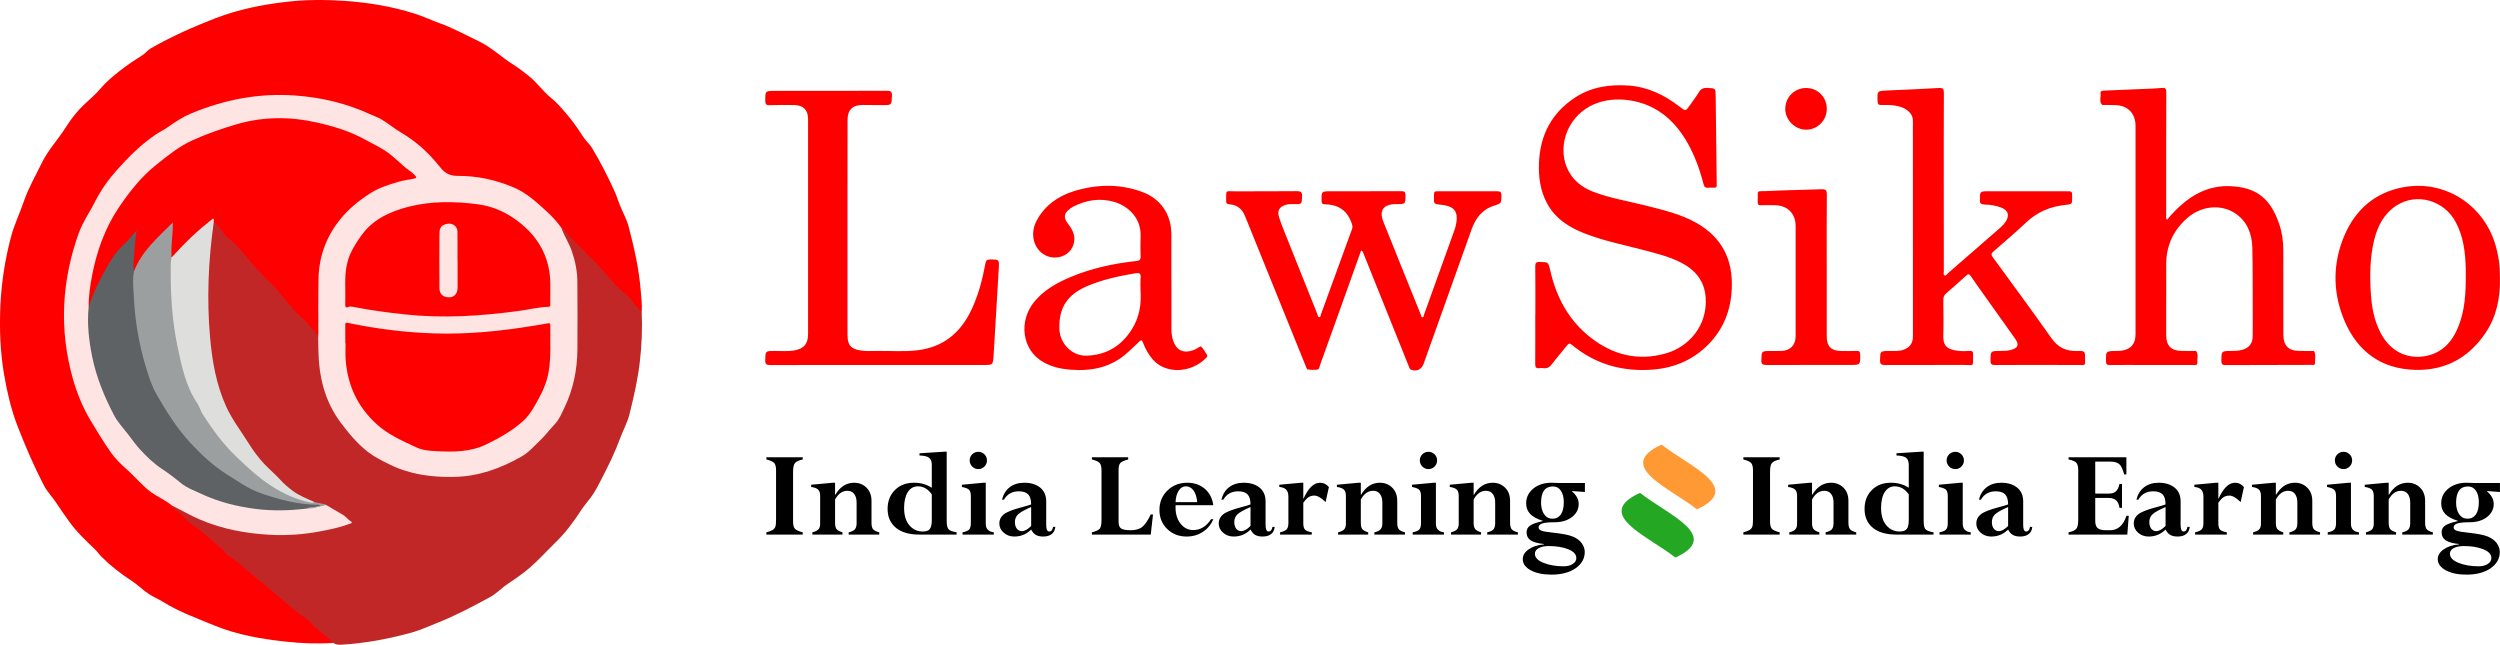
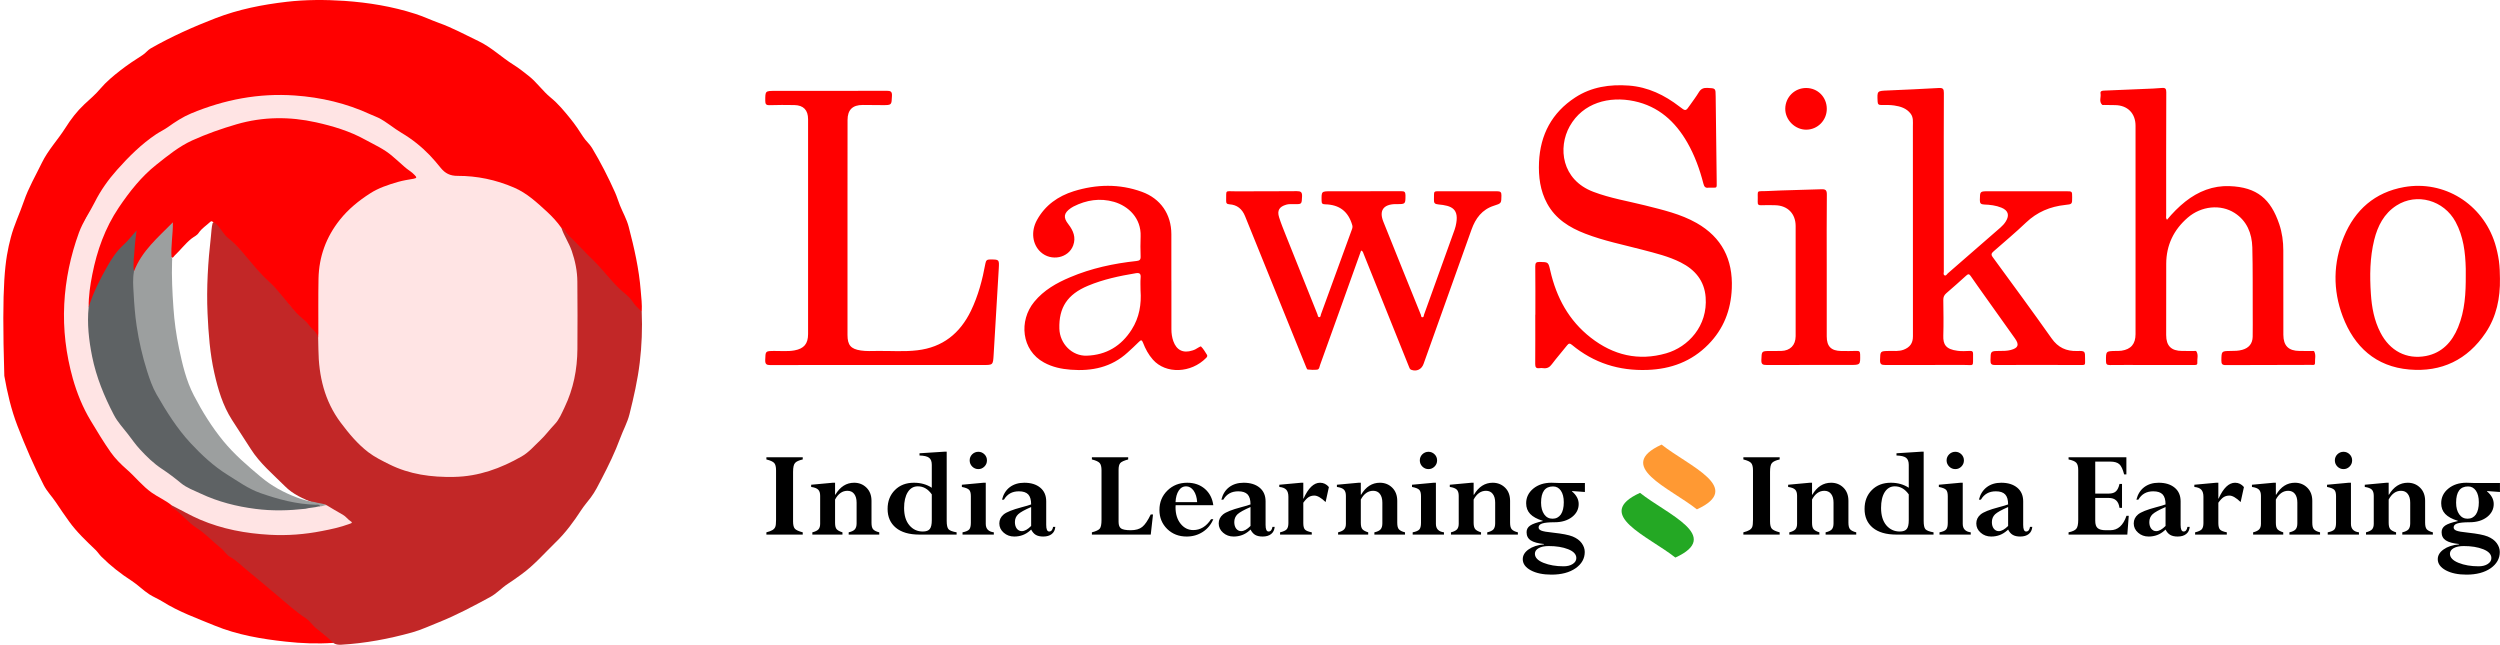
<svg xmlns="http://www.w3.org/2000/svg" width="190" height="49" viewBox="0 0 190 49" fill="none">
-   <path d="M25.324 48.859C24.125 48.941 22.926 48.898 21.734 48.765C19.887 48.566 18.043 48.254 16.32 47.547C14.976 46.992 13.59 46.5 12.344 45.715C12.02 45.515 11.664 45.371 11.34 45.164C10.871 44.859 10.488 44.457 10.02 44.152C9.187 43.617 8.41 43.008 7.707 42.308C7.547 42.148 7.422 41.949 7.262 41.793C6.547 41.109 5.828 40.433 5.25 39.629C4.902 39.148 4.57 38.66 4.242 38.168C3.953 37.734 3.582 37.363 3.336 36.894C2.574 35.422 1.922 33.906 1.324 32.359C0.848 31.121 0.555 29.851 0.328 28.566C0.016 26.793 -0.051 24.996 0.031 23.199C0.113 21.457 0.379 19.746 0.82 18.055C1.066 17.101 1.5 16.223 1.816 15.293C2.164 14.273 2.711 13.344 3.18 12.375C3.656 11.398 4.398 10.625 4.969 9.722C5.379 9.07 5.848 8.457 6.406 7.933C6.824 7.547 7.262 7.176 7.625 6.742C8.078 6.211 8.605 5.773 9.148 5.351C9.691 4.929 10.266 4.547 10.848 4.176C11.074 4.035 11.219 3.812 11.445 3.683C13.027 2.777 14.68 2.043 16.383 1.383C18.137 0.707 19.945 0.351 21.789 0.137C23.242 -0.031 24.707 -0.031 26.172 0.066C28.008 0.195 29.816 0.488 31.566 1.054C32.16 1.242 32.734 1.515 33.324 1.73C34.383 2.105 35.359 2.644 36.367 3.125C37.348 3.594 38.113 4.351 39.02 4.918C39.43 5.172 39.801 5.472 40.18 5.769C40.797 6.254 41.238 6.914 41.84 7.406C42.426 7.883 42.895 8.457 43.363 9.035C43.711 9.469 44.027 9.93 44.324 10.402C44.52 10.707 44.805 10.933 44.992 11.242C45.648 12.336 46.227 13.469 46.746 14.629C46.891 14.949 46.984 15.289 47.117 15.613C47.336 16.156 47.633 16.664 47.781 17.238C48.199 18.836 48.566 20.441 48.695 22.09C48.738 22.617 48.805 23.14 48.773 23.672C48.418 23.617 48.254 23.324 48.082 23.078C47.875 22.785 47.629 22.543 47.367 22.308C46.664 21.695 46.039 21.008 45.461 20.273C45.25 20.004 45 19.769 44.742 19.547C44.047 18.957 43.457 18.265 42.871 17.566C42.797 17.48 42.699 17.433 42.613 17.367C42.18 16.801 41.656 16.312 41.148 15.808C39.809 14.469 38.145 13.828 36.301 13.574C35.668 13.488 35.035 13.43 34.398 13.441C33.949 13.449 33.699 13.105 33.434 12.82C33.137 12.496 32.852 12.16 32.555 11.832C31.727 10.91 30.641 10.332 29.645 9.633C28.145 8.578 26.441 8.051 24.691 7.652C23.977 7.492 23.25 7.347 22.508 7.359C22.211 7.363 21.918 7.297 21.621 7.297C19.34 7.277 17.141 7.676 15.016 8.527C14.234 8.84 13.527 9.258 12.82 9.715C11.844 10.348 10.859 10.976 10.047 11.828C9.34 12.562 8.629 13.297 8.039 14.136C7.769 14.515 7.543 14.918 7.332 15.328C7.043 15.886 6.621 16.367 6.391 16.949C5.91 18.156 5.477 19.379 5.25 20.668C5.07 21.711 4.953 22.762 4.949 23.816C4.937 26.258 5.387 28.609 6.394 30.844C6.793 31.726 7.316 32.539 7.844 33.351C8.234 33.949 8.629 34.543 9.109 35.078C9.293 35.289 9.523 35.437 9.723 35.621C10.449 36.285 11.051 37.097 11.93 37.594C12.32 37.816 12.719 38.027 13.051 38.336C13.09 38.414 13.129 38.496 13.203 38.547C13.848 38.988 14.328 39.613 14.984 40.054C15.621 40.48 16.191 41.011 16.762 41.527C17.859 42.523 19.035 43.422 20.164 44.379C20.953 45.047 21.73 45.726 22.527 46.383C22.758 46.57 23.039 46.683 23.254 46.89C23.879 47.496 24.52 48.082 25.199 48.617C25.273 48.676 25.367 48.738 25.324 48.859Z" fill="#FF0000" />
+   <path d="M25.324 48.859C24.125 48.941 22.926 48.898 21.734 48.765C19.887 48.566 18.043 48.254 16.32 47.547C14.976 46.992 13.59 46.5 12.344 45.715C12.02 45.515 11.664 45.371 11.34 45.164C10.871 44.859 10.488 44.457 10.02 44.152C9.187 43.617 8.41 43.008 7.707 42.308C7.547 42.148 7.422 41.949 7.262 41.793C6.547 41.109 5.828 40.433 5.25 39.629C4.902 39.148 4.57 38.66 4.242 38.168C3.953 37.734 3.582 37.363 3.336 36.894C2.574 35.422 1.922 33.906 1.324 32.359C0.848 31.121 0.555 29.851 0.328 28.566C0.113 21.457 0.379 19.746 0.82 18.055C1.066 17.101 1.5 16.223 1.816 15.293C2.164 14.273 2.711 13.344 3.18 12.375C3.656 11.398 4.398 10.625 4.969 9.722C5.379 9.07 5.848 8.457 6.406 7.933C6.824 7.547 7.262 7.176 7.625 6.742C8.078 6.211 8.605 5.773 9.148 5.351C9.691 4.929 10.266 4.547 10.848 4.176C11.074 4.035 11.219 3.812 11.445 3.683C13.027 2.777 14.68 2.043 16.383 1.383C18.137 0.707 19.945 0.351 21.789 0.137C23.242 -0.031 24.707 -0.031 26.172 0.066C28.008 0.195 29.816 0.488 31.566 1.054C32.16 1.242 32.734 1.515 33.324 1.73C34.383 2.105 35.359 2.644 36.367 3.125C37.348 3.594 38.113 4.351 39.02 4.918C39.43 5.172 39.801 5.472 40.18 5.769C40.797 6.254 41.238 6.914 41.84 7.406C42.426 7.883 42.895 8.457 43.363 9.035C43.711 9.469 44.027 9.93 44.324 10.402C44.52 10.707 44.805 10.933 44.992 11.242C45.648 12.336 46.227 13.469 46.746 14.629C46.891 14.949 46.984 15.289 47.117 15.613C47.336 16.156 47.633 16.664 47.781 17.238C48.199 18.836 48.566 20.441 48.695 22.09C48.738 22.617 48.805 23.14 48.773 23.672C48.418 23.617 48.254 23.324 48.082 23.078C47.875 22.785 47.629 22.543 47.367 22.308C46.664 21.695 46.039 21.008 45.461 20.273C45.25 20.004 45 19.769 44.742 19.547C44.047 18.957 43.457 18.265 42.871 17.566C42.797 17.48 42.699 17.433 42.613 17.367C42.18 16.801 41.656 16.312 41.148 15.808C39.809 14.469 38.145 13.828 36.301 13.574C35.668 13.488 35.035 13.43 34.398 13.441C33.949 13.449 33.699 13.105 33.434 12.82C33.137 12.496 32.852 12.16 32.555 11.832C31.727 10.91 30.641 10.332 29.645 9.633C28.145 8.578 26.441 8.051 24.691 7.652C23.977 7.492 23.25 7.347 22.508 7.359C22.211 7.363 21.918 7.297 21.621 7.297C19.34 7.277 17.141 7.676 15.016 8.527C14.234 8.84 13.527 9.258 12.82 9.715C11.844 10.348 10.859 10.976 10.047 11.828C9.34 12.562 8.629 13.297 8.039 14.136C7.769 14.515 7.543 14.918 7.332 15.328C7.043 15.886 6.621 16.367 6.391 16.949C5.91 18.156 5.477 19.379 5.25 20.668C5.07 21.711 4.953 22.762 4.949 23.816C4.937 26.258 5.387 28.609 6.394 30.844C6.793 31.726 7.316 32.539 7.844 33.351C8.234 33.949 8.629 34.543 9.109 35.078C9.293 35.289 9.523 35.437 9.723 35.621C10.449 36.285 11.051 37.097 11.93 37.594C12.32 37.816 12.719 38.027 13.051 38.336C13.09 38.414 13.129 38.496 13.203 38.547C13.848 38.988 14.328 39.613 14.984 40.054C15.621 40.48 16.191 41.011 16.762 41.527C17.859 42.523 19.035 43.422 20.164 44.379C20.953 45.047 21.73 45.726 22.527 46.383C22.758 46.57 23.039 46.683 23.254 46.89C23.879 47.496 24.52 48.082 25.199 48.617C25.273 48.676 25.367 48.738 25.324 48.859Z" fill="#FF0000" />
  <path d="M42.668 17.324C42.965 17.359 42.977 17.664 43.148 17.824C43.816 18.456 44.426 19.144 45.09 19.781C45.82 20.484 46.41 21.324 47.156 22.015C47.461 22.3 47.824 22.535 48.047 22.882C48.25 23.195 48.496 23.437 48.77 23.671C48.824 24.968 48.777 26.261 48.621 27.554C48.461 28.886 48.164 30.187 47.84 31.484C47.68 32.121 47.359 32.687 47.137 33.296C46.742 34.367 46.246 35.386 45.719 36.398C45.469 36.886 45.223 37.378 44.898 37.812C44.656 38.132 44.391 38.433 44.172 38.769C43.602 39.644 42.988 40.484 42.234 41.21C41.383 42.039 40.602 42.945 39.633 43.648C39.289 43.902 38.941 44.144 38.586 44.378C38.121 44.683 37.746 45.109 37.254 45.374C35.98 46.062 34.711 46.746 33.363 47.285C32.688 47.55 32.027 47.867 31.328 48.062C29.559 48.554 27.758 48.894 25.918 48.999C25.703 49.007 25.504 48.988 25.324 48.859C24.938 48.456 24.488 48.121 24.055 47.773C23.75 47.535 23.563 47.199 23.23 46.98C22.48 46.492 21.817 45.882 21.133 45.308C20.355 44.656 19.586 43.992 18.797 43.355C18.355 42.999 17.973 42.581 17.457 42.308C17.211 42.175 17.067 41.882 16.832 41.695C16.188 41.183 15.625 40.558 14.938 40.121C14.277 39.695 13.816 39.054 13.172 38.624C13.109 38.581 12.973 38.539 13.043 38.402C13.211 38.359 13.34 38.46 13.473 38.527C14.156 38.863 14.82 39.23 15.524 39.515C16.918 40.085 18.387 40.351 19.879 40.507C20.922 40.617 21.965 40.578 23.004 40.488C23.715 40.429 24.418 40.281 25.113 40.121C25.523 40.031 25.926 39.925 26.324 39.808C26.516 39.753 26.563 39.683 26.387 39.527C26.121 39.292 25.852 39.07 25.523 38.933C25.266 38.828 25.051 38.652 24.828 38.492C24.527 38.296 24.156 38.355 23.836 38.222C23.043 37.91 22.258 37.562 21.656 36.953C20.75 36.046 19.75 35.214 19.055 34.117C18.582 33.378 18.098 32.644 17.625 31.902C16.926 30.804 16.57 29.593 16.289 28.347C15.953 26.859 15.844 25.351 15.774 23.831C15.684 21.863 15.809 19.902 16.031 17.949C16.067 17.621 16.074 17.289 16.156 16.968C16.266 16.816 16.383 16.871 16.492 16.964C16.567 17.027 16.629 17.109 16.688 17.187C17.449 18.156 18.387 18.96 19.192 19.886C19.363 20.089 19.492 20.316 19.664 20.523C19.867 20.769 20.109 20.976 20.332 21.199C20.879 21.742 21.426 22.277 21.867 22.914C22.148 23.32 22.504 23.675 22.867 24C23.305 24.394 23.684 24.831 24.082 25.257C24.199 25.382 24.227 25.55 24.273 25.706C24.313 25.937 24.301 26.171 24.293 26.402C24.254 28.007 24.582 29.527 25.285 30.972C25.695 31.824 26.301 32.531 26.922 33.23C28.508 35.003 30.567 35.871 32.871 36.105C35.004 36.32 37.082 36.035 38.996 34.925C39.434 34.671 39.875 34.429 40.266 34.109C40.566 33.867 40.805 33.562 41.082 33.296C42.156 32.261 42.914 31.031 43.348 29.597C43.645 28.617 43.773 27.617 43.781 26.601C43.793 25.07 43.758 23.535 43.793 22.007C43.828 20.523 43.504 19.144 42.797 17.847C42.707 17.687 42.59 17.527 42.668 17.324Z" fill="#C22727" />
  <path d="M42.668 17.323C42.871 17.929 43.238 18.456 43.449 19.058C43.715 19.827 43.875 20.608 43.879 21.417C43.895 23.124 43.895 24.831 43.883 26.538C43.871 28.077 43.582 29.55 42.91 30.952C42.691 31.409 42.5 31.89 42.152 32.249C41.773 32.643 41.453 33.089 41.055 33.464C40.602 33.886 40.203 34.37 39.652 34.686C38.059 35.597 36.383 36.21 34.512 36.245C32.789 36.28 31.133 36.061 29.578 35.284C29.031 35.011 28.473 34.737 27.988 34.366C27.172 33.741 26.512 32.944 25.891 32.116C24.656 30.464 24.223 28.577 24.199 26.561C24.195 26.257 24.188 25.948 24.18 25.64C24.027 24.026 24.094 22.405 24.129 20.792C24.156 19.479 24.621 18.249 25.344 17.167C25.926 16.3 26.707 15.597 27.57 14.979C28.66 14.198 29.883 13.784 31.176 13.53C31.266 13.511 31.395 13.538 31.426 13.417C31.445 13.319 31.348 13.257 31.281 13.21C30.484 12.675 29.879 11.905 29.043 11.425C27.852 10.737 26.637 10.097 25.285 9.765C24.859 9.659 24.449 9.499 24.027 9.374C23.516 9.225 22.969 9.21 22.434 9.147C21.598 9.054 20.762 9.057 19.934 9.159C19.324 9.229 18.711 9.268 18.133 9.515C17.668 9.71 17.152 9.753 16.672 9.921C15.387 10.366 14.148 10.917 13.047 11.714C11.902 12.546 10.812 13.464 9.977 14.628C9.379 15.464 8.727 16.268 8.301 17.226C7.613 18.765 7.102 20.347 6.926 22.026C6.879 22.464 6.836 22.901 6.797 23.339C6.723 25.015 6.934 26.651 7.402 28.265C7.625 29.03 7.91 29.761 8.246 30.479C8.523 31.069 8.762 31.679 9.18 32.182C9.516 32.589 9.879 32.975 10.176 33.413C10.598 34.038 11.113 34.573 11.691 35.05C12.18 35.448 12.699 35.796 13.211 36.155C13.5 36.358 13.734 36.632 14.047 36.8C15.281 37.468 16.559 38.007 17.934 38.319C19.035 38.573 20.148 38.663 21.27 38.69C21.914 38.702 22.562 38.624 23.207 38.581C23.535 38.565 23.859 38.53 24.172 38.425C24.223 38.409 24.273 38.397 24.324 38.389C24.492 38.378 24.664 38.315 24.832 38.401C25.234 38.639 25.633 38.889 26.043 39.112C26.289 39.245 26.434 39.483 26.668 39.628C26.844 39.737 26.652 39.784 26.562 39.815C25.883 40.069 25.176 40.222 24.465 40.358C23.156 40.616 21.832 40.718 20.496 40.643C18.676 40.542 16.898 40.214 15.215 39.495C14.473 39.179 13.766 38.768 13.043 38.401C12.574 38.018 12.016 37.784 11.523 37.436C10.812 36.932 10.281 36.237 9.629 35.671C9.184 35.28 8.766 34.866 8.422 34.382C7.875 33.604 7.383 32.784 6.891 31.968C6.285 30.96 5.848 29.882 5.531 28.761C5.016 26.917 4.785 25.034 4.883 23.112C4.98 21.245 5.359 19.444 6 17.679C6.309 16.843 6.812 16.143 7.199 15.37C7.648 14.472 8.227 13.659 8.895 12.909C9.789 11.905 10.742 10.956 11.867 10.202C12.156 10.011 12.476 9.862 12.762 9.659C13.32 9.261 13.891 8.886 14.527 8.62C17.051 7.569 19.66 7.065 22.402 7.257C24.406 7.397 26.324 7.847 28.148 8.69C28.348 8.784 28.555 8.85 28.75 8.948C29.387 9.265 29.914 9.745 30.527 10.104C31.312 10.569 32.023 11.136 32.66 11.796C32.953 12.101 33.227 12.429 33.496 12.761C33.828 13.171 34.207 13.37 34.777 13.366C36.262 13.362 37.691 13.663 39.07 14.257C40.055 14.682 40.801 15.386 41.566 16.085C41.973 16.46 42.348 16.866 42.668 17.323Z" fill="#FFE4E4" />
  <path d="M6.738 23.348C6.73 22.508 6.851 21.684 7.015 20.86C7.371 19.043 7.988 17.321 9.023 15.781C9.836 14.575 10.738 13.426 11.89 12.512C12.75 11.828 13.605 11.129 14.617 10.668C15.707 10.176 16.824 9.782 17.976 9.446C19.992 8.86 22.019 8.852 24.019 9.297C25.297 9.582 26.574 9.961 27.75 10.614C28.461 11.004 29.211 11.332 29.824 11.871C30.125 12.137 30.437 12.395 30.73 12.668C30.976 12.899 31.285 13.051 31.515 13.305C31.66 13.461 31.711 13.531 31.445 13.582C31.047 13.653 30.644 13.711 30.25 13.825C29.508 14.039 28.758 14.289 28.125 14.7C27.273 15.246 26.476 15.891 25.832 16.7C24.781 18.02 24.242 19.508 24.207 21.18C24.18 22.559 24.199 23.938 24.195 25.313C24.195 25.422 24.187 25.532 24.18 25.641C24.074 25.235 23.711 25.024 23.484 24.711C23.219 24.348 22.828 24.106 22.523 23.774C21.805 22.996 21.211 22.098 20.426 21.387C19.453 20.512 18.73 19.414 17.805 18.5C17.66 18.356 17.5 18.219 17.336 18.09C16.992 17.813 16.808 17.399 16.5 17.09C16.422 17.012 16.367 16.918 16.242 16.922C16.156 16.86 16.105 16.746 15.965 16.875C15.676 17.145 15.332 17.356 15.105 17.692C14.969 17.903 14.73 17.989 14.543 18.141C14.07 18.524 13.707 19.012 13.269 19.426C13.199 19.492 13.156 19.641 13.012 19.555C12.937 19.434 12.957 19.297 12.953 19.168C12.941 18.489 13.031 17.813 13.07 17.133C13.059 17.114 13.039 17.102 13.019 17.121C12.144 17.996 11.242 18.848 10.598 19.926C10.457 20.16 10.422 20.453 10.207 20.641C9.949 20.535 10.039 20.301 10.059 20.133C10.144 19.356 10.105 18.575 10.281 17.754C9.629 18.504 8.922 19.133 8.441 19.953C7.859 20.942 7.297 21.934 6.957 23.039C6.922 23.164 6.879 23.297 6.738 23.348Z" fill="#FF0000" />
  <path d="M10.184 20.621C10.773 19.07 12.015 18.039 13.14 16.895C13.152 17.797 12.973 18.68 13.039 19.57C13.121 19.656 13.078 19.758 13.078 19.855C13.039 21.031 13.098 22.207 13.18 23.383C13.25 24.418 13.39 25.441 13.601 26.453C13.863 27.691 14.148 28.934 14.738 30.062C15.375 31.285 16.094 32.445 16.973 33.52C17.816 34.547 18.812 35.398 19.824 36.246C20.633 36.926 21.547 37.426 22.531 37.797C22.965 37.961 23.418 38.102 23.887 38.152C24.199 38.254 24.539 38.238 24.832 38.402C24.656 38.363 24.508 38.504 24.332 38.48C23.914 38.383 23.484 38.434 23.062 38.383C21.582 38.199 20.16 37.82 18.844 37.133C17.453 36.402 16.172 35.5 15.043 34.379C14.027 33.375 13.207 32.234 12.43 31.047C11.117 29.039 10.586 26.785 10.25 24.461C10.086 23.316 10.035 22.16 10.047 21.004C10.047 20.863 10.043 20.715 10.184 20.621Z" fill="#9C9F9F" />
-   <path d="M23.887 38.152C23.793 38.234 23.683 38.215 23.574 38.191C22.512 37.965 21.543 37.527 20.633 36.938C19.637 36.293 18.773 35.492 17.918 34.668C16.933 33.723 16.14 32.629 15.406 31.484C15.238 31.219 15.16 30.891 14.984 30.633C14.105 29.336 13.812 27.84 13.496 26.355C13.059 24.293 12.953 22.195 12.976 20.094C12.98 19.914 12.996 19.742 13.039 19.57C14.004 18.492 15.043 17.488 16.191 16.609C16.336 16.711 16.199 16.828 16.242 16.922C15.832 19.816 15.707 22.727 15.965 25.641C16.125 27.449 16.433 29.234 17.195 30.906C17.64 31.891 18.305 32.746 18.875 33.66C19.23 34.227 19.621 34.766 20.074 35.25C20.453 35.656 20.89 36.012 21.262 36.422C21.558 36.75 21.879 37.031 22.23 37.293C22.738 37.672 23.324 37.895 23.887 38.152Z" fill="#DEDEDD" />
-   <path d="M26.242 26.081C26.242 25.632 26.242 25.179 26.242 24.726C26.238 24.578 26.23 24.496 26.449 24.543C28.613 24.992 30.801 25.269 33.016 25.339C35.566 25.421 38.086 25.164 40.594 24.75C40.93 24.695 41.266 24.648 41.602 24.578C41.785 24.539 41.828 24.589 41.824 24.769C41.805 25.933 41.895 27.105 41.695 28.265C41.547 29.168 41.137 29.968 40.688 30.753C40.426 31.21 40.141 31.656 39.746 32.007C38.922 32.742 37.977 33.277 36.984 33.761C35.77 34.355 34.496 34.355 33.207 34.292C32.68 34.265 32.141 34.23 31.66 34.007C30.578 33.503 29.48 33.035 28.578 32.195C27.133 30.855 26.395 29.214 26.266 27.273C26.242 26.878 26.262 26.48 26.262 26.081H26.242Z" fill="#FF0000" />
-   <path d="M26.242 21.96C26.219 20.953 26.254 19.956 26.75 19.035C26.984 18.597 27.242 18.187 27.543 17.788C28.422 16.624 29.683 16.074 31 15.726C32.734 15.273 34.523 15.292 36.305 15.523C37.305 15.656 38.223 16.023 39.043 16.585C40.797 17.792 41.82 19.429 41.824 21.613C41.824 22.109 41.824 22.605 41.82 23.101C41.82 23.191 41.859 23.308 41.695 23.316C40.934 23.339 40.199 23.527 39.449 23.628C36.574 24.019 33.699 24.206 30.805 23.898C29.469 23.757 28.145 23.578 26.828 23.32C26.723 23.3 26.594 23.277 26.504 23.32C26.262 23.429 26.234 23.328 26.238 23.116C26.25 22.734 26.242 22.347 26.242 21.96Z" fill="#FF0000" />
  <path d="M10.184 20.621C10.078 21.176 10.121 21.742 10.156 22.297C10.199 23.121 10.262 23.941 10.383 24.758C10.559 25.934 10.824 27.086 11.184 28.219C11.379 28.828 11.586 29.43 11.902 29.98C12.652 31.285 13.453 32.562 14.484 33.676C15.328 34.582 16.23 35.422 17.281 36.078C18.094 36.582 18.871 37.148 19.789 37.473C21.152 37.949 22.535 38.324 23.988 38.359C24.113 38.359 24.262 38.312 24.332 38.48C24.293 38.484 24.25 38.488 24.211 38.492C23.883 38.582 23.535 38.582 23.207 38.668C21.945 38.809 20.684 38.84 19.422 38.676C17.98 38.492 16.582 38.137 15.258 37.516C14.738 37.273 14.191 37.078 13.75 36.715C13.289 36.332 12.812 35.969 12.312 35.641C11.672 35.219 11.137 34.695 10.625 34.137C10.301 33.785 10.027 33.391 9.734 33.008C9.363 32.523 8.941 32.086 8.656 31.535C7.918 30.121 7.316 28.656 7 27.086C6.754 25.852 6.609 24.609 6.738 23.348C7.078 22.242 7.602 21.219 8.168 20.223C8.504 19.625 8.891 19.055 9.414 18.582C9.75 18.277 10.027 17.906 10.379 17.512C10.324 17.996 10.258 18.422 10.234 18.852C10.203 19.441 10.09 20.027 10.184 20.621Z" fill="#5E6264" />
-   <path d="M23.207 38.668C23.523 38.516 23.871 38.527 24.211 38.492C23.895 38.648 23.547 38.637 23.207 38.668Z" fill="#9C9F9F" />
-   <path d="M34.777 19.8C34.777 20.492 34.781 21.187 34.777 21.879C34.773 22.316 34.52 22.597 34.141 22.597C33.68 22.601 33.402 22.359 33.398 21.906C33.391 20.519 33.387 19.136 33.398 17.75C33.406 17.258 33.57 17.086 34.016 17.008C34.402 16.937 34.758 17.199 34.766 17.59C34.777 18.328 34.77 19.062 34.77 19.8C34.77 19.8 34.773 19.8 34.777 19.8Z" fill="#FFE4E4" />
  <path d="M61.008 34.75V34.918C60.719 34.984 60.523 35.07 60.426 35.184C60.324 35.293 60.273 35.52 60.273 35.863V39.633C60.273 39.898 60.32 40.082 60.414 40.188C60.508 40.289 60.707 40.379 61.008 40.457V40.629H58.246V40.457C58.453 40.402 58.605 40.348 58.707 40.285C58.809 40.223 58.879 40.145 58.918 40.051C58.961 39.953 58.98 39.773 58.98 39.504V35.742C58.98 35.48 58.934 35.293 58.84 35.188C58.742 35.082 58.547 34.992 58.246 34.918V34.75H61.008ZM85.742 34.75V34.918C85.434 35 85.234 35.09 85.144 35.188C85.055 35.293 85.012 35.461 85.012 35.699V39.664C85.012 39.906 85.074 40.074 85.203 40.164C85.332 40.25 85.578 40.297 85.934 40.297C86.309 40.297 86.602 40.215 86.809 40.047C87.016 39.883 87.231 39.566 87.457 39.098H87.629L87.457 40.629H82.984V40.457C83.293 40.379 83.492 40.285 83.582 40.176C83.672 40.066 83.715 39.844 83.715 39.504V35.742C83.715 35.48 83.668 35.293 83.574 35.188C83.477 35.082 83.281 34.992 82.984 34.918V34.75H85.742ZM135.254 34.75V34.918C134.965 34.984 134.773 35.07 134.672 35.184C134.57 35.293 134.523 35.52 134.523 35.863V39.633C134.523 39.898 134.57 40.082 134.664 40.188C134.758 40.289 134.953 40.379 135.254 40.457V40.629H132.496V40.457C132.703 40.402 132.855 40.348 132.957 40.285C133.059 40.223 133.129 40.145 133.168 40.051C133.207 39.953 133.227 39.773 133.227 39.504V35.742C133.227 35.48 133.18 35.293 133.086 35.188C132.992 35.082 132.797 34.992 132.496 34.918V34.75H135.254ZM161.082 36.777H161.273V38.598H161.082C161.016 38.094 160.746 37.844 160.27 37.844H159.238V39.574C159.238 39.84 159.297 40.027 159.418 40.133C159.539 40.242 159.746 40.297 160.039 40.297H160.383C160.957 40.297 161.367 39.93 161.613 39.199H161.785L161.676 40.629H157.211V40.457C157.508 40.395 157.703 40.305 157.797 40.188C157.895 40.074 157.945 39.848 157.945 39.512V35.734C157.945 35.457 157.895 35.27 157.793 35.164C157.695 35.059 157.5 34.977 157.211 34.918V34.75H161.605V36.055H161.434C161.336 35.672 161.215 35.41 161.07 35.281C160.926 35.148 160.691 35.082 160.375 35.082H159.238V37.512H160.27C160.504 37.512 160.688 37.457 160.809 37.344C160.934 37.23 161.023 37.043 161.082 36.777ZM63.465 36.688V37.602H63.484C63.848 36.992 64.324 36.688 64.914 36.688C65.285 36.688 65.598 36.812 65.852 37.062C66.106 37.312 66.234 37.648 66.234 38.066V39.723C66.234 39.965 66.273 40.133 66.359 40.227C66.445 40.324 66.598 40.402 66.824 40.457V40.629H64.5V40.457C64.723 40.406 64.879 40.332 64.965 40.234C65.055 40.133 65.102 39.98 65.102 39.773V38.203C65.102 37.918 65.039 37.699 64.918 37.539C64.797 37.379 64.625 37.301 64.402 37.301C64.016 37.301 63.703 37.523 63.465 37.965V39.734C63.465 39.961 63.504 40.121 63.582 40.215C63.664 40.309 63.809 40.391 64.027 40.457V40.629H61.738V40.457C61.961 40.402 62.117 40.324 62.203 40.23C62.289 40.133 62.332 39.992 62.332 39.805V37.684C62.332 37.465 62.281 37.309 62.18 37.211C62.082 37.113 61.906 37.043 61.648 37.008V36.84L63.293 36.688H63.465ZM71.781 34.328H71.949V39.59C71.949 39.906 71.996 40.113 72.086 40.219C72.176 40.32 72.379 40.402 72.703 40.457V40.629H69.871C69.098 40.629 68.5 40.453 68.086 40.109C67.668 39.762 67.457 39.285 67.457 38.68C67.457 38.09 67.644 37.613 68.016 37.242C68.383 36.871 68.867 36.688 69.461 36.688C69.981 36.688 70.434 36.816 70.816 37.07V35.332C70.816 35.074 70.75 34.895 70.609 34.789C70.473 34.684 70.231 34.629 69.883 34.617V34.449L71.781 34.328ZM70.816 39.535V37.574C70.531 37.164 70.176 36.961 69.754 36.961C69.434 36.961 69.18 37.105 68.992 37.402C68.805 37.699 68.711 38.102 68.711 38.605C68.711 39.164 68.844 39.605 69.113 39.922C69.379 40.238 69.719 40.395 70.133 40.395C70.387 40.395 70.566 40.332 70.664 40.203C70.766 40.078 70.816 39.852 70.816 39.535ZM74.746 36.688H74.918V39.812C74.918 40.191 75.121 40.406 75.531 40.457V40.629H73.152V40.457C73.406 40.406 73.574 40.336 73.66 40.238C73.742 40.145 73.785 39.977 73.785 39.734V37.711C73.785 37.48 73.742 37.316 73.652 37.227C73.562 37.133 73.379 37.062 73.102 37.008V36.84L74.746 36.688ZM73.695 34.988C73.695 34.812 73.758 34.656 73.887 34.527C74.016 34.402 74.172 34.336 74.356 34.336C74.535 34.336 74.688 34.402 74.816 34.527C74.945 34.652 75.008 34.809 75.008 34.988C75.008 35.176 74.945 35.328 74.816 35.457C74.688 35.586 74.535 35.652 74.356 35.652C74.172 35.652 74.016 35.586 73.887 35.457C73.758 35.324 73.695 35.172 73.695 34.988ZM77.086 40.777C76.769 40.777 76.504 40.68 76.281 40.484C76.062 40.293 75.949 40.059 75.949 39.781C75.949 39.508 76.059 39.281 76.277 39.098C76.496 38.918 76.953 38.734 77.644 38.551C77.981 38.465 78.223 38.391 78.367 38.336C78.367 37.984 78.293 37.734 78.144 37.574C77.992 37.418 77.758 37.34 77.434 37.34C76.922 37.34 76.547 37.551 76.301 37.973H76.152C76.254 37.566 76.449 37.25 76.746 37.023C77.043 36.801 77.41 36.688 77.848 36.688C78.352 36.688 78.758 36.812 79.059 37.062C79.359 37.309 79.512 37.656 79.512 38.105V39.891C79.512 40.227 79.586 40.395 79.738 40.395C79.894 40.395 79.996 40.277 80.035 40.043H80.203C80.184 40.277 80.094 40.461 79.934 40.586C79.773 40.715 79.559 40.777 79.285 40.777C79.051 40.777 78.863 40.734 78.723 40.652C78.582 40.57 78.465 40.434 78.367 40.246L78.281 40.328C77.941 40.629 77.539 40.777 77.086 40.777ZM78.367 39.973V38.535C77.867 38.75 77.539 38.934 77.379 39.086C77.215 39.242 77.133 39.438 77.133 39.68C77.133 39.887 77.184 40.051 77.277 40.176C77.375 40.301 77.504 40.367 77.656 40.367C77.871 40.367 78.109 40.234 78.367 39.973ZM92.039 39.461H92.211C92.039 39.867 91.773 40.191 91.41 40.426C91.047 40.66 90.641 40.777 90.184 40.777C89.594 40.777 89.102 40.586 88.707 40.203C88.316 39.816 88.117 39.336 88.117 38.758C88.117 38.168 88.32 37.676 88.723 37.281C89.125 36.887 89.629 36.688 90.227 36.688C90.766 36.688 91.211 36.844 91.57 37.152C91.926 37.461 92.141 37.875 92.211 38.395H89.348C89.344 38.449 89.34 38.5 89.34 38.555C89.34 39.066 89.469 39.484 89.727 39.805C89.984 40.125 90.305 40.285 90.684 40.285C91.231 40.285 91.68 40.012 92.039 39.461ZM89.34 38.164H90.984C90.961 37.809 90.875 37.52 90.719 37.293C90.559 37.07 90.367 36.961 90.137 36.961C89.91 36.961 89.723 37.066 89.582 37.289C89.438 37.508 89.359 37.797 89.34 38.164ZM93.758 40.777C93.441 40.777 93.176 40.68 92.953 40.484C92.734 40.293 92.621 40.059 92.621 39.781C92.621 39.508 92.731 39.281 92.949 39.098C93.168 38.918 93.625 38.734 94.316 38.551C94.652 38.465 94.894 38.391 95.039 38.336C95.039 37.984 94.965 37.734 94.816 37.574C94.664 37.418 94.43 37.34 94.106 37.34C93.594 37.34 93.219 37.551 92.973 37.973H92.824C92.926 37.566 93.121 37.25 93.418 37.023C93.715 36.801 94.082 36.688 94.519 36.688C95.023 36.688 95.43 36.812 95.731 37.062C96.031 37.309 96.184 37.656 96.184 38.105V39.891C96.184 40.227 96.258 40.395 96.41 40.395C96.566 40.395 96.668 40.277 96.707 40.043H96.875C96.856 40.277 96.766 40.461 96.606 40.586C96.445 40.715 96.231 40.777 95.957 40.777C95.723 40.777 95.535 40.734 95.394 40.652C95.254 40.57 95.137 40.434 95.039 40.246L94.953 40.328C94.613 40.629 94.211 40.777 93.758 40.777ZM95.039 39.973V38.535C94.539 38.75 94.211 38.934 94.047 39.086C93.887 39.242 93.805 39.438 93.805 39.68C93.805 39.887 93.856 40.051 93.949 40.176C94.047 40.301 94.176 40.367 94.328 40.367C94.543 40.367 94.777 40.234 95.039 39.973ZM99.051 36.688V37.895H99.07C99.43 37.09 99.848 36.688 100.324 36.688C100.59 36.688 100.812 36.797 100.996 37.016L100.746 38.156C100.406 37.828 100.121 37.664 99.894 37.664C99.727 37.664 99.582 37.703 99.457 37.781C99.336 37.859 99.199 38 99.051 38.207V39.754C99.051 39.996 99.094 40.16 99.18 40.25C99.266 40.34 99.438 40.406 99.695 40.457V40.629H97.285V40.457C97.535 40.398 97.703 40.32 97.789 40.227C97.875 40.129 97.918 39.973 97.918 39.754V37.75C97.918 37.512 97.863 37.332 97.754 37.215C97.644 37.098 97.469 37.031 97.227 37.008V36.84L98.883 36.688H99.051ZM103.422 36.688V37.602H103.441C103.805 36.992 104.281 36.688 104.871 36.688C105.242 36.688 105.555 36.812 105.809 37.062C106.062 37.312 106.191 37.648 106.191 38.066V39.723C106.191 39.965 106.23 40.133 106.316 40.227C106.402 40.324 106.555 40.402 106.781 40.457V40.629H104.453V40.457C104.68 40.406 104.836 40.332 104.922 40.234C105.012 40.133 105.059 39.98 105.059 39.773V38.203C105.059 37.918 104.996 37.699 104.875 37.539C104.754 37.379 104.582 37.301 104.359 37.301C103.973 37.301 103.66 37.523 103.422 37.965V39.734C103.422 39.961 103.461 40.121 103.539 40.215C103.617 40.309 103.766 40.391 103.984 40.457V40.629H101.695V40.457C101.918 40.402 102.074 40.324 102.156 40.23C102.246 40.133 102.289 39.992 102.289 39.805V37.684C102.289 37.469 102.238 37.309 102.137 37.211C102.039 37.113 101.863 37.043 101.605 37.008V36.84L103.25 36.688H103.422ZM108.957 36.688H109.129V39.812C109.129 40.191 109.332 40.406 109.742 40.457V40.629H107.363V40.457C107.617 40.406 107.785 40.336 107.871 40.238C107.953 40.145 107.996 39.977 107.996 39.734V37.711C107.996 37.48 107.953 37.316 107.863 37.227C107.773 37.133 107.59 37.062 107.312 37.008V36.84L108.957 36.688ZM107.906 34.988C107.906 34.812 107.969 34.656 108.098 34.527C108.227 34.402 108.383 34.336 108.566 34.336C108.746 34.336 108.898 34.402 109.027 34.527C109.156 34.652 109.219 34.809 109.219 34.988C109.219 35.176 109.156 35.328 109.027 35.457C108.898 35.586 108.746 35.652 108.566 35.652C108.383 35.652 108.227 35.586 108.098 35.457C107.969 35.324 107.906 35.172 107.906 34.988ZM111.996 36.688V37.602H112.02C112.379 36.992 112.855 36.688 113.445 36.688C113.816 36.688 114.129 36.812 114.387 37.062C114.641 37.312 114.766 37.648 114.766 38.066V39.723C114.766 39.965 114.809 40.133 114.895 40.227C114.977 40.324 115.133 40.402 115.359 40.457V40.629H113.031V40.457C113.254 40.406 113.41 40.332 113.5 40.234C113.586 40.133 113.633 39.98 113.633 39.773V38.203C113.633 37.918 113.574 37.699 113.449 37.539C113.328 37.379 113.156 37.301 112.934 37.301C112.547 37.301 112.234 37.523 111.996 37.965V39.734C111.996 39.961 112.039 40.121 112.117 40.215C112.195 40.309 112.344 40.391 112.559 40.457V40.629H110.273V40.457C110.496 40.402 110.648 40.324 110.734 40.23C110.82 40.133 110.863 39.992 110.863 39.805V37.684C110.863 37.469 110.812 37.309 110.715 37.211C110.613 37.113 110.438 37.043 110.184 37.008V36.84L111.828 36.688H111.996ZM115.988 38.246C115.988 37.801 116.172 37.43 116.531 37.133C116.895 36.836 117.355 36.688 117.91 36.688C118.012 36.688 118.156 36.691 118.348 36.703L118.473 36.707H120.453V37.391L119.488 37.32L119.465 37.34C119.809 37.629 119.98 37.949 119.98 38.305C119.98 38.699 119.812 39.031 119.469 39.297C119.125 39.559 118.688 39.691 118.148 39.691C117.703 39.691 117.391 39.723 117.207 39.785C117.023 39.844 116.934 39.945 116.934 40.086C116.934 40.188 117 40.27 117.133 40.324C117.27 40.383 117.57 40.438 118.043 40.484C118.727 40.559 119.219 40.652 119.52 40.773C119.82 40.898 120.051 41.062 120.207 41.277C120.363 41.492 120.441 41.715 120.441 41.949C120.441 42.445 120.211 42.859 119.75 43.184C119.285 43.508 118.676 43.672 117.91 43.672C117.27 43.672 116.746 43.562 116.34 43.344C115.934 43.125 115.73 42.84 115.73 42.496C115.73 42.215 115.875 41.965 116.168 41.758C116.461 41.547 116.855 41.418 117.344 41.371V41.344C116.887 41.301 116.551 41.207 116.34 41.07C116.125 40.93 116.02 40.723 116.02 40.445C116.02 40.234 116.109 40.07 116.289 39.945C116.465 39.82 116.785 39.707 117.254 39.602V39.582C116.816 39.449 116.496 39.273 116.293 39.059C116.09 38.844 115.988 38.574 115.988 38.246ZM117.121 38.203C117.121 38.57 117.203 38.867 117.359 39.09C117.516 39.312 117.727 39.422 117.992 39.422C118.262 39.422 118.473 39.312 118.625 39.098C118.773 38.879 118.848 38.57 118.848 38.172C118.848 37.797 118.773 37.504 118.625 37.289C118.48 37.078 118.281 36.969 118.031 36.969C117.426 36.969 117.121 37.379 117.121 38.203ZM116.652 42.086C116.652 42.371 116.871 42.602 117.309 42.777C117.75 42.953 118.258 43.039 118.832 43.039C119.117 43.039 119.348 42.98 119.527 42.863C119.711 42.742 119.801 42.594 119.801 42.414C119.801 42.129 119.594 41.906 119.184 41.742C118.77 41.578 118.273 41.5 117.699 41.5C117.379 41.5 117.125 41.555 116.938 41.66C116.746 41.766 116.652 41.906 116.652 42.086ZM137.715 36.688V37.602H137.734C138.094 36.992 138.57 36.688 139.164 36.688C139.535 36.688 139.848 36.812 140.102 37.062C140.355 37.312 140.48 37.648 140.48 38.066V39.723C140.48 39.965 140.523 40.133 140.609 40.227C140.695 40.324 140.848 40.402 141.074 40.457V40.629H138.746V40.457C138.969 40.406 139.125 40.332 139.215 40.234C139.305 40.133 139.348 39.98 139.348 39.773V38.203C139.348 37.918 139.289 37.699 139.164 37.539C139.043 37.379 138.871 37.301 138.652 37.301C138.262 37.301 137.949 37.523 137.715 37.965V39.734C137.715 39.961 137.754 40.121 137.832 40.215C137.91 40.309 138.059 40.391 138.273 40.457V40.629H135.988V40.457C136.211 40.402 136.363 40.324 136.449 40.23C136.535 40.133 136.578 39.992 136.578 39.805V37.684C136.578 37.465 136.531 37.309 136.43 37.211C136.332 37.113 136.152 37.043 135.898 37.008V36.84L137.543 36.688H137.715ZM146.027 34.328H146.199V39.59C146.199 39.906 146.242 40.113 146.332 40.219C146.422 40.32 146.629 40.402 146.949 40.457V40.629H144.121C143.348 40.629 142.75 40.453 142.332 40.109C141.914 39.762 141.707 39.285 141.707 38.68C141.707 38.09 141.891 37.613 142.262 37.242C142.633 36.871 143.113 36.688 143.707 36.688C144.227 36.688 144.68 36.816 145.066 37.07V35.332C145.066 35.074 144.996 34.895 144.859 34.789C144.719 34.684 144.477 34.629 144.133 34.617V34.449L146.027 34.328ZM145.066 39.535V37.574C144.777 37.164 144.422 36.961 144.004 36.961C143.684 36.961 143.43 37.105 143.238 37.402C143.051 37.699 142.961 38.102 142.961 38.605C142.961 39.164 143.094 39.605 143.359 39.922C143.629 40.238 143.969 40.395 144.379 40.395C144.633 40.395 144.812 40.332 144.914 40.203C145.016 40.078 145.066 39.852 145.066 39.535ZM148.996 36.688H149.168V39.812C149.168 40.191 149.371 40.406 149.777 40.457V40.629H147.402V40.457C147.656 40.406 147.824 40.336 147.906 40.238C147.992 40.145 148.031 39.977 148.031 39.734V37.711C148.031 37.48 147.988 37.316 147.902 37.227C147.812 37.133 147.629 37.062 147.352 37.008V36.84L148.996 36.688ZM147.941 34.988C147.941 34.812 148.008 34.656 148.137 34.527C148.266 34.402 148.422 34.336 148.605 34.336C148.785 34.336 148.938 34.402 149.066 34.527C149.191 34.652 149.258 34.809 149.258 34.988C149.258 35.176 149.191 35.328 149.066 35.457C148.938 35.586 148.785 35.652 148.605 35.652C148.422 35.652 148.266 35.586 148.137 35.457C148.008 35.324 147.941 35.172 147.941 34.988ZM151.332 40.777C151.02 40.777 150.75 40.68 150.531 40.484C150.309 40.293 150.199 40.059 150.199 39.781C150.199 39.508 150.309 39.281 150.527 39.098C150.742 38.918 151.199 38.734 151.895 38.551C152.23 38.465 152.469 38.391 152.617 38.336C152.617 37.984 152.543 37.734 152.391 37.574C152.242 37.418 152.008 37.34 151.68 37.34C151.172 37.34 150.793 37.551 150.551 37.973H150.398C150.5 37.566 150.699 37.25 150.996 37.023C151.289 36.801 151.656 36.688 152.094 36.688C152.602 36.688 153.004 36.812 153.309 37.062C153.609 37.309 153.762 37.656 153.762 38.105V39.891C153.762 40.227 153.836 40.395 153.988 40.395C154.145 40.395 154.242 40.277 154.281 40.043H154.453C154.434 40.277 154.344 40.461 154.184 40.586C154.023 40.715 153.809 40.777 153.531 40.777C153.301 40.777 153.113 40.734 152.973 40.652C152.828 40.57 152.711 40.434 152.617 40.246L152.527 40.328C152.188 40.629 151.789 40.777 151.332 40.777ZM152.617 39.973V38.535C152.117 38.75 151.789 38.934 151.625 39.086C151.465 39.242 151.383 39.438 151.383 39.68C151.383 39.887 151.43 40.051 151.527 40.176C151.625 40.301 151.75 40.367 151.906 40.367C152.117 40.367 152.355 40.234 152.617 39.973ZM163.297 40.777C162.984 40.777 162.715 40.68 162.496 40.484C162.277 40.293 162.164 40.059 162.164 39.781C162.164 39.508 162.273 39.281 162.492 39.098C162.711 38.918 163.168 38.734 163.859 38.551C164.195 38.465 164.434 38.391 164.582 38.336C164.582 37.984 164.508 37.734 164.359 37.574C164.207 37.418 163.973 37.34 163.645 37.34C163.137 37.34 162.762 37.551 162.516 37.973H162.367C162.469 37.566 162.664 37.25 162.961 37.023C163.258 36.801 163.621 36.688 164.062 36.688C164.566 36.688 164.969 36.812 165.273 37.062C165.574 37.309 165.727 37.656 165.727 38.105V39.891C165.727 40.227 165.801 40.395 165.953 40.395C166.109 40.395 166.207 40.277 166.246 40.043H166.418C166.398 40.277 166.309 40.461 166.148 40.586C165.988 40.715 165.773 40.777 165.5 40.777C165.266 40.777 165.078 40.734 164.938 40.652C164.793 40.57 164.676 40.434 164.582 40.246L164.492 40.328C164.156 40.629 163.754 40.777 163.297 40.777ZM164.582 39.973V38.535C164.082 38.75 163.754 38.934 163.59 39.086C163.43 39.242 163.348 39.438 163.348 39.68C163.348 39.887 163.398 40.051 163.492 40.176C163.59 40.301 163.715 40.367 163.871 40.367C164.086 40.367 164.32 40.234 164.582 39.973ZM168.594 36.688V37.895H168.613C168.973 37.09 169.391 36.688 169.867 36.688C170.129 36.688 170.355 36.797 170.539 37.016L170.289 38.156C169.945 37.828 169.664 37.664 169.438 37.664C169.27 37.664 169.125 37.703 169 37.781C168.875 37.859 168.742 38 168.594 38.207V39.754C168.594 39.996 168.637 40.16 168.723 40.25C168.809 40.34 168.98 40.406 169.238 40.457V40.629H166.828V40.457C167.078 40.398 167.246 40.32 167.332 40.227C167.418 40.129 167.461 39.973 167.461 39.754V37.75C167.461 37.512 167.406 37.332 167.297 37.215C167.188 37.098 167.012 37.031 166.77 37.008V36.84L168.426 36.688H168.594ZM172.965 36.688V37.602H172.984C173.344 36.992 173.82 36.688 174.414 36.688C174.785 36.688 175.098 36.812 175.352 37.062C175.605 37.312 175.734 37.648 175.734 38.066V39.723C175.734 39.965 175.773 40.133 175.859 40.227C175.945 40.324 176.098 40.402 176.324 40.457V40.629H173.996V40.457C174.223 40.406 174.375 40.332 174.465 40.234C174.555 40.133 174.598 39.98 174.598 39.773V38.203C174.598 37.918 174.539 37.699 174.418 37.539C174.293 37.379 174.121 37.301 173.902 37.301C173.516 37.301 173.203 37.523 172.965 37.965V39.734C172.965 39.961 173.004 40.121 173.082 40.215C173.16 40.309 173.309 40.391 173.527 40.457V40.629H171.238V40.457C171.461 40.402 171.613 40.324 171.699 40.23C171.789 40.133 171.832 39.992 171.832 39.805V37.684C171.832 37.469 171.781 37.309 171.68 37.211C171.582 37.113 171.406 37.043 171.148 37.008V36.84L172.793 36.688H172.965ZM178.5 36.688H178.672V39.812C178.672 40.191 178.875 40.406 179.281 40.457V40.629H176.906V40.457C177.16 40.406 177.328 40.336 177.414 40.238C177.496 40.145 177.539 39.977 177.539 39.734V37.711C177.539 37.48 177.496 37.316 177.406 37.227C177.316 37.133 177.133 37.062 176.855 37.008V36.84L178.5 36.688ZM177.449 34.988C177.449 34.812 177.512 34.656 177.641 34.527C177.77 34.402 177.926 34.336 178.109 34.336C178.289 34.336 178.441 34.402 178.57 34.527C178.699 34.652 178.762 34.809 178.762 34.988C178.762 35.176 178.699 35.328 178.57 35.457C178.441 35.586 178.289 35.652 178.109 35.652C177.926 35.652 177.77 35.586 177.641 35.457C177.512 35.324 177.449 35.172 177.449 34.988ZM181.539 36.688V37.602H181.559C181.922 36.992 182.398 36.688 182.988 36.688C183.359 36.688 183.672 36.812 183.926 37.062C184.18 37.312 184.309 37.648 184.309 38.066V39.723C184.309 39.965 184.352 40.133 184.434 40.227C184.52 40.324 184.676 40.402 184.898 40.457V40.629H182.574V40.457C182.797 40.406 182.953 40.332 183.043 40.234C183.129 40.133 183.176 39.98 183.176 39.773V38.203C183.176 37.918 183.113 37.699 182.992 37.539C182.871 37.379 182.699 37.301 182.477 37.301C182.09 37.301 181.777 37.523 181.539 37.965V39.734C181.539 39.961 181.582 40.121 181.66 40.215C181.738 40.309 181.883 40.391 182.102 40.457V40.629H179.816V40.457C180.035 40.402 180.191 40.324 180.277 40.23C180.363 40.133 180.406 39.992 180.406 39.805V37.684C180.406 37.469 180.355 37.309 180.258 37.211C180.156 37.113 179.98 37.043 179.723 37.008V36.84L181.371 36.688H181.539ZM185.531 38.246C185.531 37.801 185.711 37.43 186.074 37.133C186.438 36.836 186.895 36.688 187.449 36.688C187.555 36.688 187.699 36.691 187.891 36.703L188.016 36.707H189.996V37.391L189.027 37.32L189.008 37.34C189.352 37.629 189.523 37.949 189.523 38.305C189.523 38.699 189.352 39.031 189.012 39.297C188.668 39.559 188.227 39.691 187.691 39.691C187.246 39.691 186.934 39.723 186.75 39.785C186.566 39.844 186.477 39.945 186.477 40.086C186.477 40.188 186.543 40.27 186.676 40.324C186.812 40.383 187.113 40.438 187.586 40.484C188.27 40.559 188.762 40.652 189.062 40.773C189.363 40.898 189.594 41.062 189.75 41.277C189.906 41.492 189.984 41.715 189.984 41.949C189.984 42.445 189.754 42.859 189.293 43.184C188.828 43.508 188.215 43.672 187.453 43.672C186.812 43.672 186.289 43.562 185.883 43.344C185.477 43.125 185.27 42.84 185.27 42.496C185.27 42.215 185.418 41.965 185.711 41.758C186.004 41.547 186.395 41.418 186.887 41.371V41.344C186.43 41.301 186.094 41.207 185.883 41.07C185.668 40.93 185.562 40.723 185.562 40.445C185.562 40.234 185.652 40.07 185.828 39.945C186.008 39.82 186.328 39.707 186.797 39.602V39.582C186.359 39.449 186.039 39.273 185.836 39.059C185.633 38.844 185.531 38.574 185.531 38.246ZM186.664 38.203C186.664 38.57 186.742 38.867 186.902 39.09C187.059 39.312 187.27 39.422 187.531 39.422C187.805 39.422 188.016 39.312 188.168 39.098C188.316 38.879 188.391 38.57 188.391 38.172C188.391 37.797 188.316 37.504 188.168 37.289C188.02 37.078 187.82 36.969 187.574 36.969C186.969 36.969 186.664 37.379 186.664 38.203ZM186.195 42.086C186.195 42.371 186.414 42.602 186.852 42.777C187.289 42.953 187.797 43.039 188.375 43.039C188.656 43.039 188.891 42.98 189.07 42.863C189.254 42.742 189.344 42.594 189.344 42.414C189.344 42.129 189.137 41.906 188.727 41.742C188.312 41.578 187.816 41.5 187.242 41.5C186.922 41.5 186.668 41.555 186.477 41.66C186.289 41.766 186.195 41.906 186.195 42.086Z" fill="black" />
  <path d="M116.687 23.919C116.687 22.692 116.695 21.465 116.68 20.239C116.68 19.977 116.75 19.903 117.012 19.907C117.672 19.919 117.672 19.907 117.824 20.579C118.289 22.614 119.23 24.36 120.898 25.661C122.609 26.997 124.527 27.458 126.629 26.852C128.305 26.372 129.797 24.774 129.629 22.587C129.535 21.333 128.82 20.493 127.738 19.946C126.82 19.481 125.816 19.243 124.824 18.981C123.367 18.598 121.887 18.305 120.476 17.758C119.277 17.294 118.226 16.645 117.586 15.473C117.051 14.493 116.918 13.43 116.965 12.329C117.059 10.227 117.949 8.563 119.711 7.411C120.953 6.598 122.348 6.399 123.797 6.504C125.25 6.614 126.504 7.223 127.644 8.102C128.113 8.462 128.109 8.469 128.445 7.981C128.672 7.657 128.91 7.344 129.113 7.008C129.269 6.751 129.461 6.669 129.754 6.68C130.387 6.712 130.387 6.696 130.391 7.329C130.418 9.473 130.449 11.618 130.469 13.762C130.476 14.364 130.512 14.247 129.992 14.262C129.949 14.262 129.902 14.255 129.859 14.262C129.617 14.309 129.519 14.196 129.461 13.965C129.18 12.872 128.797 11.813 128.234 10.829C127.316 9.231 126.043 8.079 124.199 7.688C122.293 7.286 120.305 7.809 119.301 9.59C118.387 11.219 118.676 13.665 121.098 14.579C122.371 15.063 123.711 15.282 125.023 15.61C126.367 15.95 127.726 16.258 128.945 16.95C130.855 18.04 131.707 19.712 131.617 21.911C131.551 23.571 130.992 25.005 129.828 26.184C128.559 27.473 126.992 28.051 125.199 28.114C123.047 28.192 121.129 27.59 119.465 26.208C119.312 26.083 119.223 26.083 119.098 26.247C118.723 26.727 118.312 27.184 117.945 27.676C117.769 27.915 117.578 28.02 117.285 27.981C117.191 27.965 117.09 27.965 116.992 27.981C116.742 28.012 116.676 27.907 116.676 27.665C116.687 26.415 116.68 25.169 116.68 23.919H116.687ZM186.812 24.88C186.355 25.989 185.598 26.817 184.375 27.055C182.894 27.337 181.625 26.661 180.914 25.278C180.437 24.356 180.254 23.356 180.187 22.337C180.094 20.958 180.109 19.583 180.441 18.227C180.707 17.165 181.184 16.231 182.129 15.622C183.668 14.63 185.734 15.211 186.625 16.864C187.226 17.977 187.367 19.188 187.398 20.422C187.402 20.587 187.398 20.751 187.398 20.915C187.406 22.266 187.336 23.61 186.812 24.88ZM189.918 19.829C189.851 19.376 189.754 18.926 189.617 18.489C188.668 15.493 185.758 13.68 182.707 14.219C180.492 14.614 178.98 15.946 178.137 17.989C177.316 19.973 177.289 22.044 178.047 24.047C178.918 26.352 180.555 27.864 183.101 28.083C185.551 28.297 187.527 27.348 188.906 25.294C189.734 24.059 190.023 22.653 189.996 21.172C189.992 20.723 189.98 20.278 189.918 19.829ZM86.008 25.047C85.215 26.297 84.082 26.981 82.594 27.032C81.484 27.071 80.547 26.133 80.512 24.981C80.465 23.368 81.125 22.372 82.683 21.719C83.848 21.231 85.074 20.973 86.312 20.766C86.613 20.715 86.715 20.801 86.687 21.11C86.66 21.426 86.68 21.747 86.68 22.063C86.758 23.126 86.59 24.133 86.008 25.047ZM91.73 26.965C91.59 26.747 91.461 26.512 91.277 26.333C91.238 26.297 90.988 26.477 90.836 26.555C90.766 26.59 90.695 26.614 90.621 26.637C89.926 26.864 89.418 26.618 89.172 25.926C89.07 25.637 89.027 25.333 89.027 25.024C89.031 23.786 89.027 22.547 89.027 21.313H89.023C89.023 20.141 89.027 18.969 89.023 17.794C89.019 16.282 88.207 15.094 86.785 14.579C85.07 13.954 83.324 14.001 81.605 14.532C80.422 14.903 79.43 15.594 78.812 16.719C78.332 17.587 78.457 18.579 79.098 19.161C79.891 19.883 81.207 19.618 81.562 18.653C81.785 18.047 81.574 17.528 81.195 17.04C80.785 16.52 80.848 16.188 81.387 15.813C81.449 15.77 81.516 15.731 81.582 15.696C82.566 15.196 83.598 15.036 84.664 15.34C85.769 15.661 86.738 16.59 86.687 17.962C86.668 18.473 86.668 18.993 86.687 19.505C86.695 19.758 86.594 19.809 86.367 19.837C84.633 20.024 82.941 20.387 81.328 21.071C80.297 21.505 79.328 22.051 78.602 22.938C77.418 24.376 77.625 26.618 79.344 27.551C79.977 27.899 80.664 28.044 81.379 28.098C82.992 28.223 84.469 27.915 85.699 26.79C85.992 26.524 86.281 26.258 86.558 25.981C86.707 25.829 86.785 25.817 86.867 26.04C87.047 26.512 87.285 26.954 87.621 27.333C88.602 28.442 90.519 28.372 91.668 27.2C91.738 27.13 91.781 27.051 91.73 26.965ZM137.269 6.688C138.152 6.688 138.836 7.383 138.836 8.274C138.836 9.141 138.148 9.844 137.289 9.856C136.426 9.868 135.668 9.114 135.68 8.258C135.691 7.379 136.394 6.684 137.269 6.688ZM138.832 20.212C138.832 21.997 138.832 23.782 138.832 25.567C138.832 26.325 139.168 26.665 139.93 26.676C140.324 26.68 140.719 26.684 141.113 26.669C141.316 26.661 141.367 26.735 141.371 26.934C141.387 27.739 141.394 27.735 140.594 27.735C138.48 27.731 136.371 27.731 134.258 27.739C133.973 27.739 133.851 27.688 133.863 27.364C133.887 26.676 133.871 26.676 134.551 26.676C134.824 26.676 135.098 26.68 135.371 26.672C136.055 26.653 136.465 26.239 136.469 25.551C136.473 23.567 136.469 21.587 136.469 19.602C136.469 18.794 136.473 17.981 136.469 17.172C136.465 16.243 135.871 15.63 134.937 15.598C134.574 15.583 134.215 15.586 133.851 15.598C133.664 15.606 133.574 15.559 133.586 15.344C133.621 14.352 133.398 14.571 134.391 14.516C135.73 14.446 137.078 14.438 138.418 14.383C138.738 14.372 138.844 14.442 138.84 14.79C138.82 16.598 138.832 18.403 138.832 20.212ZM103.445 19.04C102.91 20.54 102.371 22.036 101.836 23.536C101.336 24.934 100.836 26.333 100.328 27.731C100.277 27.86 100.281 28.071 100.098 28.094C99.863 28.122 99.617 28.106 99.383 28.083C99.332 28.075 99.285 27.946 99.254 27.868C97.707 24.051 96.164 20.235 94.621 16.419C94.402 15.88 94.016 15.563 93.441 15.528C93.23 15.512 93.183 15.438 93.187 15.251C93.211 14.403 93.062 14.54 93.887 14.54C95.441 14.536 96.996 14.543 98.551 14.528C98.859 14.524 98.969 14.598 98.957 14.922C98.93 15.524 98.949 15.524 98.34 15.516C98.141 15.516 97.945 15.497 97.754 15.555C97.227 15.711 97.047 15.993 97.211 16.516C97.359 16.985 97.547 17.438 97.727 17.895C98.523 19.895 99.324 21.891 100.125 23.887C100.156 23.973 100.148 24.118 100.281 24.102C100.375 24.094 100.363 23.965 100.394 23.887C101.18 21.735 101.965 19.579 102.75 17.422C102.789 17.317 102.805 17.212 102.769 17.102C102.465 16.067 101.797 15.551 100.703 15.528C100.5 15.52 100.445 15.465 100.441 15.266C100.43 14.536 100.422 14.536 101.16 14.536C102.941 14.536 104.726 14.54 106.508 14.532C106.73 14.528 106.812 14.586 106.816 14.825C106.816 15.516 106.824 15.516 106.133 15.512C106.101 15.512 106.066 15.508 106.035 15.512C105.129 15.536 104.801 16.012 105.133 16.844C105.629 18.094 106.137 19.34 106.637 20.587C107.086 21.7 107.535 22.813 107.988 23.93C108.012 23.993 107.992 24.106 108.094 24.11C108.223 24.118 108.199 23.989 108.226 23.915C109.004 21.758 109.777 19.598 110.555 17.442C110.586 17.36 110.609 17.274 110.629 17.188C110.949 15.848 110.32 15.63 109.312 15.536C109.039 15.512 108.969 15.43 108.98 15.165C109.008 14.473 108.863 14.536 109.609 14.536C110.996 14.536 112.387 14.543 113.777 14.536C114.035 14.536 114.117 14.602 114.109 14.868C114.098 15.446 114.113 15.454 113.543 15.633C112.633 15.922 112.141 16.594 111.836 17.446C110.625 20.852 109.406 24.255 108.191 27.657C108.043 28.075 107.66 28.255 107.258 28.106C107.137 28.063 107.117 27.954 107.074 27.852C105.93 25.001 104.785 22.157 103.641 19.309C103.601 19.212 103.594 19.09 103.445 19.04ZM66.816 27.739C64.062 27.739 61.305 27.735 58.547 27.747C58.254 27.747 58.148 27.676 58.156 27.364C58.18 26.672 58.16 26.68 58.84 26.672C59.352 26.665 59.871 26.723 60.379 26.63C61.105 26.497 61.414 26.126 61.414 25.391C61.418 22.567 61.414 19.739 61.414 16.915C61.414 14.293 61.418 11.676 61.414 9.059C61.414 8.372 61.07 8.001 60.379 7.985C59.742 7.969 59.109 7.977 58.473 7.993C58.227 8.001 58.16 7.907 58.16 7.669C58.16 6.907 58.152 6.907 58.918 6.907C61.742 6.907 64.562 6.911 67.387 6.899C67.691 6.899 67.805 6.958 67.789 7.29C67.758 7.989 67.777 7.989 67.074 7.989C66.57 7.985 66.066 7.977 65.566 7.977C64.793 7.977 64.414 8.348 64.414 9.122C64.41 11.149 64.41 13.176 64.41 15.204C64.41 18.618 64.41 22.036 64.41 25.454C64.41 26.227 64.66 26.524 65.422 26.637C65.836 26.7 66.25 26.676 66.668 26.672C67.683 26.657 68.703 26.743 69.715 26.622C71.641 26.399 72.961 25.337 73.793 23.618C74.344 22.477 74.664 21.262 74.891 20.024C74.933 19.79 75.016 19.719 75.246 19.719C75.945 19.723 75.945 19.715 75.906 20.419C75.777 22.602 75.644 24.786 75.516 26.969C75.469 27.747 75.469 27.743 74.695 27.739C72.07 27.735 69.441 27.739 66.816 27.739ZM147.726 13.833C147.726 16.102 147.726 18.368 147.73 20.637C147.73 20.735 147.672 20.876 147.793 20.93C147.902 20.977 147.957 20.844 148.027 20.782C149.363 19.622 150.699 18.458 152.035 17.294C152.191 17.157 152.332 17.005 152.441 16.829C152.738 16.352 152.621 15.993 152.109 15.782C151.687 15.61 151.242 15.559 150.793 15.543C150.543 15.532 150.461 15.45 150.469 15.192C150.48 14.536 150.469 14.536 151.129 14.536C153.098 14.536 155.066 14.536 157.035 14.536C157.484 14.536 157.484 14.536 157.484 14.981C157.488 15.516 157.488 15.52 156.957 15.575C155.816 15.696 154.816 16.114 153.973 16.919C153.184 17.672 152.34 18.376 151.519 19.098C151.375 19.227 151.289 19.325 151.437 19.528C152.937 21.583 154.449 23.63 155.918 25.712C156.414 26.419 157.039 26.7 157.863 26.676C158.465 26.661 158.469 26.68 158.465 27.27C158.461 27.79 158.539 27.739 157.992 27.739C155.867 27.739 153.746 27.731 151.621 27.739C151.344 27.743 151.269 27.653 151.277 27.383C151.289 26.676 151.277 26.676 151.973 26.672C152.258 26.672 152.539 26.672 152.82 26.598C153.383 26.45 153.48 26.204 153.144 25.731C152.367 24.637 151.586 23.544 150.809 22.45C150.461 21.958 150.109 21.469 149.769 20.973C149.66 20.817 149.582 20.809 149.441 20.938C148.941 21.395 148.43 21.844 147.918 22.286C147.758 22.426 147.687 22.575 147.691 22.794C147.703 23.7 147.719 24.61 147.691 25.52C147.672 26.165 147.867 26.547 148.781 26.661C149.094 26.704 149.414 26.68 149.73 26.669C149.906 26.665 149.957 26.731 149.953 26.899C149.926 27.946 150.117 27.727 149.148 27.735C147.191 27.747 145.234 27.731 143.277 27.739C142.984 27.743 142.871 27.68 142.883 27.36C142.902 26.68 142.887 26.684 143.57 26.672C143.941 26.665 144.312 26.715 144.676 26.579C145.16 26.391 145.383 26.083 145.383 25.559C145.379 20.235 145.379 14.911 145.379 9.587C145.379 9.258 145.426 8.93 145.211 8.641C144.894 8.223 144.434 8.087 143.957 8.016C143.633 7.969 143.301 7.977 142.973 7.981C142.773 7.981 142.707 7.915 142.699 7.715C142.66 6.899 142.656 6.911 143.457 6.876C144.758 6.821 146.055 6.762 147.351 6.688C147.66 6.669 147.738 6.762 147.734 7.063C147.723 9.321 147.726 11.575 147.726 13.833ZM164.691 16.704C165.113 16.196 165.566 15.731 166.082 15.321C167.07 14.54 168.191 14.098 169.445 14.145C171.543 14.223 172.574 15.126 173.223 17.036C173.441 17.68 173.531 18.348 173.531 19.032C173.527 21.169 173.531 23.305 173.535 25.442C173.539 26.278 173.926 26.665 174.762 26.672C175.07 26.676 175.375 26.676 175.68 26.676C175.746 26.676 175.851 26.661 175.871 26.692C176.031 26.969 175.926 27.278 175.941 27.575C175.953 27.786 175.769 27.731 175.652 27.731C173.484 27.735 171.316 27.735 169.152 27.747C168.883 27.747 168.824 27.657 168.824 27.403C168.836 26.68 168.824 26.68 169.531 26.672C169.828 26.672 170.121 26.669 170.41 26.587C170.91 26.45 171.191 26.118 171.203 25.598C171.215 24.993 171.207 24.391 171.207 23.79C171.199 22.126 171.219 20.458 171.176 18.797C171.144 17.735 170.769 16.79 169.836 16.188C168.766 15.501 167.297 15.653 166.269 16.54C165.203 17.458 164.637 18.63 164.633 20.047C164.625 21.852 164.629 23.661 164.629 25.465C164.629 26.286 165.016 26.669 165.84 26.672C166.133 26.676 166.43 26.672 166.723 26.676C166.789 26.676 166.891 26.657 166.914 26.688C167.101 26.962 166.973 27.27 166.996 27.567C167.016 27.766 166.844 27.739 166.715 27.739C165.437 27.739 164.156 27.739 162.879 27.739C162.035 27.739 161.191 27.731 160.351 27.743C160.117 27.747 160.055 27.672 160.055 27.442C160.051 26.688 160.043 26.688 160.781 26.672C160.934 26.669 161.086 26.676 161.238 26.653C161.957 26.544 162.301 26.137 162.301 25.395C162.301 20.118 162.301 14.836 162.301 9.559C162.301 8.61 161.695 8.001 160.746 7.989C160.473 7.985 160.199 7.981 159.926 7.977C159.871 7.977 159.793 7.993 159.766 7.965C159.5 7.715 159.691 7.391 159.641 7.106C159.609 6.926 159.742 6.895 159.891 6.887C160.914 6.848 161.941 6.805 162.969 6.758C163.414 6.739 163.863 6.727 164.309 6.684C164.57 6.661 164.637 6.747 164.637 7.004C164.625 10.118 164.629 13.227 164.629 16.337C164.629 16.45 164.586 16.575 164.691 16.704Z" fill="#FF0000" />
  <path fill-rule="evenodd" clip-rule="evenodd" d="M126.281 33.789C128.375 35.445 132.547 37.074 128.965 38.711C126.871 37.055 122.699 35.426 126.281 33.789Z" fill="#FF9933" />
  <path fill-rule="evenodd" clip-rule="evenodd" d="M124.641 37.457C126.734 39.113 130.91 40.742 127.328 42.375C125.234 40.723 121.058 39.09 124.641 37.457Z" fill="#24A824" />
</svg>